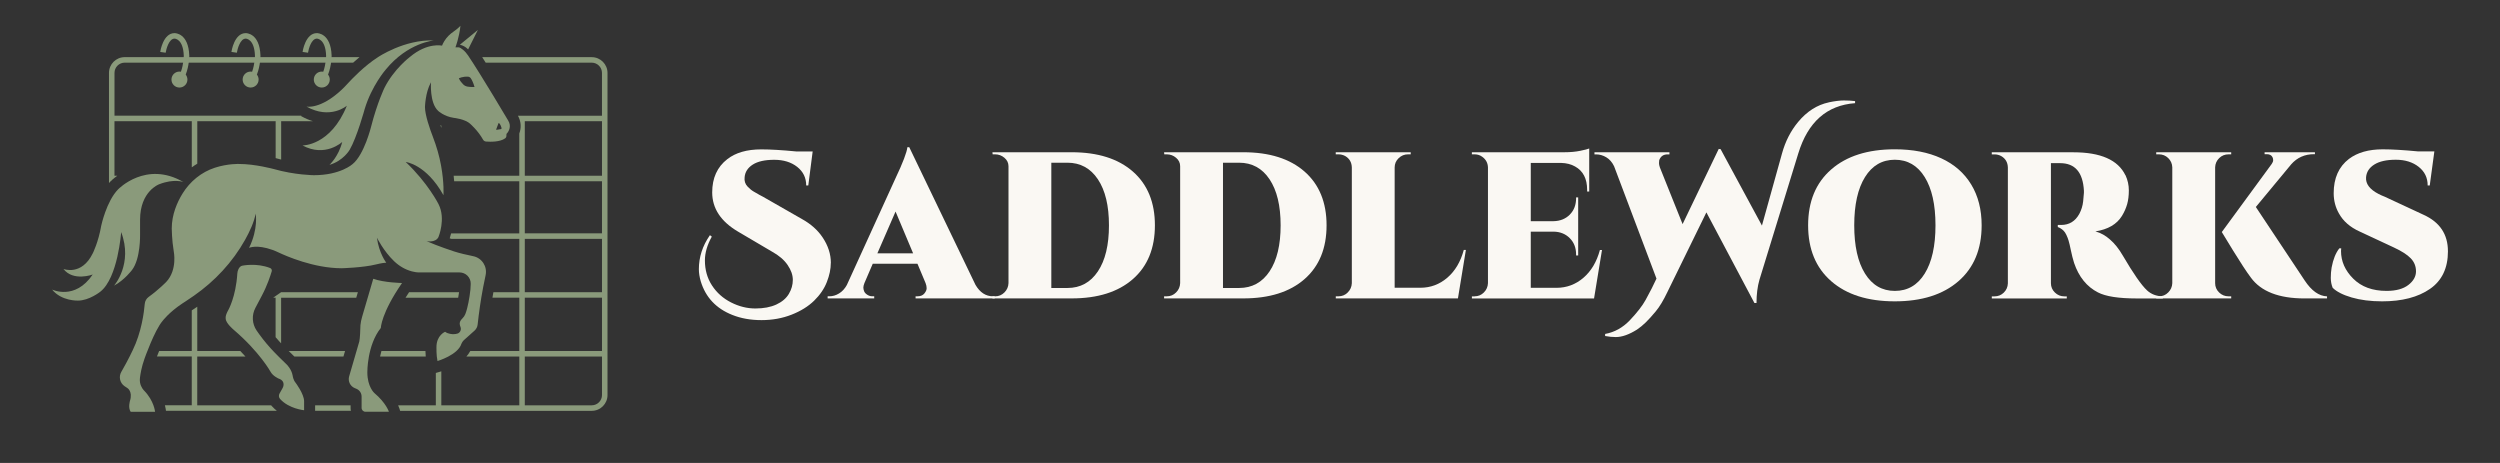
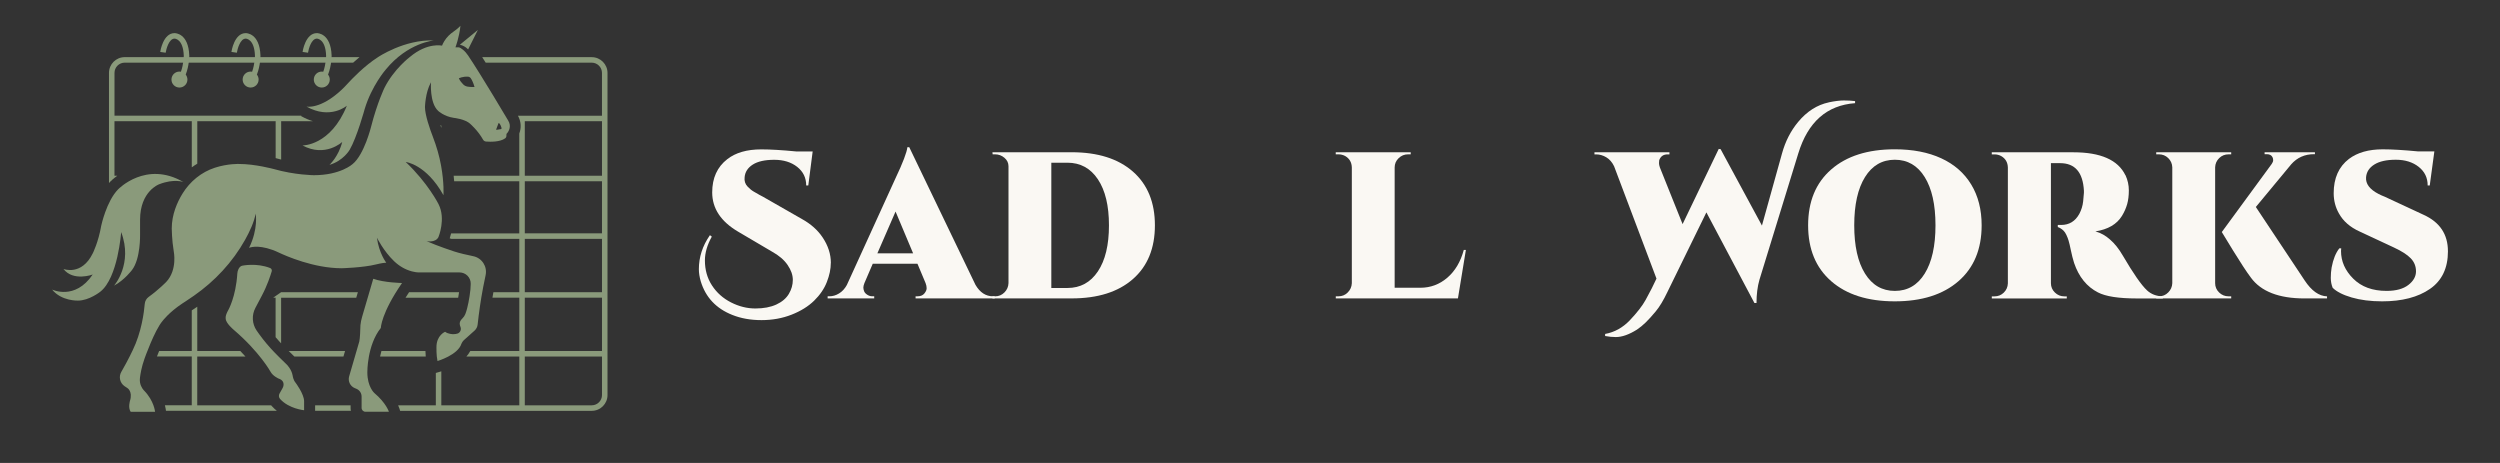
<svg xmlns="http://www.w3.org/2000/svg" viewBox="100 290 1080 200">
  <rect x="100" y="290" width="1080" height="200" fill="#333333" stroke="none" />
  <defs>
    <style>
      .logo-text { fill: #faf8f3; }
      .logo-icon { fill: #8a9a7b; }
    </style>
  </defs>
  <g>
    <g>
      <path class="logo-text" d="M458.91,403.58c0,2.59-.57,5.34-1.71,8.25-1.14,2.92-2.98,5.61-5.5,8.07s-5.77,4.48-9.74,6.04c-3.97,1.56-8.3,2.35-12.99,2.35s-8.9-.75-12.63-2.25c-6.98-2.77-11.52-7.61-13.62-14.52-.54-1.86-.81-3.61-.81-5.23,0-5.23,1.59-10.13,4.78-14.7l.81.63c-1.98,3.55-2.98,6.98-2.98,10.28,0,4.09,1.02,7.7,3.07,10.83,2.04,3.13,4.78,5.56,8.21,7.31,3.43,1.74,6.93,2.62,10.51,2.62s6.6-.57,9.07-1.71c2.47-1.14,4.27-2.68,5.41-4.6,1.14-1.92,1.71-3.94,1.71-6.04s-.75-4.25-2.26-6.45c-1.5-2.19-3.73-4.1-6.68-5.73l-14.7-8.66c-7.46-4.39-11.19-10.04-11.19-16.96,0-6.19,2.17-10.97,6.5-14.34,3.61-2.83,8.51-4.24,14.7-4.24,3.97,0,9.02.3,15.16.9h7.04l-1.89,14.7h-.9c0-3.31-1.29-5.98-3.88-8.03-2.59-2.04-5.89-3.07-9.92-3.07s-7.13.69-9.29,2.07c-2.16,1.38-3.34,3.22-3.52,5.5-.18,1.56.24,2.89,1.26,3.97.9.96,1.8,1.7,2.71,2.21.9.51,1.71.98,2.44,1.4.72.42,1.23.69,1.53.81l16.87,9.65c3.79,2.11,6.73,4.72,8.84,7.85,2.4,3.55,3.61,7.25,3.61,11.1Z" />
      <path class="logo-text" d="M529,418.01h.72v.9h-34.19v-.9h.81c1.32,0,2.31-.41,2.98-1.22.66-.81.99-1.56.99-2.26s-.15-1.43-.45-2.21l-3.52-8.39h-19.31l-3.61,8.39c-.3.78-.45,1.41-.45,1.89s.1,1.01.32,1.58c.21.57.66,1.08,1.35,1.53.69.45,1.43.68,2.21.68h.81v.9h-20.12v-.9h.81c1.38,0,2.75-.41,4.1-1.22,1.35-.81,2.48-2.03,3.38-3.65l21.02-46.1c3.19-6.73,4.9-11.22,5.14-13.44h.81l28.6,59.45c1.92,3.31,4.45,4.96,7.58,4.96ZM479.03,399.43h15.43l-7.58-18.04-7.85,18.04Z" />
      <path class="logo-text" d="M589.4,364.11c6.34,5.56,9.52,13.31,9.52,23.23s-3.17,17.67-9.52,23.23c-6.35,5.56-15.17,8.34-26.48,8.34h-34.19v-.9h1.17c1.56,0,2.9-.55,4.01-1.67,1.11-1.11,1.7-2.45,1.76-4.01v-50.52c0-1.44-.59-2.66-1.76-3.65-1.17-.99-2.51-1.49-4.01-1.49h-1.08l-.09-.9h34.19c11.31,0,20.13,2.78,26.48,8.34ZM554.17,360.28v54.13h6.95c5.59,0,9.98-2.39,13.17-7.17,3.19-4.78,4.78-11.41,4.78-19.89s-1.59-15.11-4.78-19.89c-3.19-4.78-7.58-7.17-13.17-7.17h-6.95Z" />
-       <path class="logo-text" d="M663.56,364.11c6.34,5.56,9.52,13.31,9.52,23.23s-3.17,17.67-9.52,23.23c-6.35,5.56-15.17,8.34-26.48,8.34h-34.19v-.9h1.17c1.56,0,2.9-.55,4.01-1.67,1.11-1.11,1.7-2.45,1.76-4.01v-50.52c0-1.44-.59-2.66-1.76-3.65-1.17-.99-2.51-1.49-4.01-1.49h-1.08l-.09-.9h34.19c11.31,0,20.13,2.78,26.48,8.34ZM628.33,360.28v54.13h6.95c5.59,0,9.98-2.39,13.17-7.17,3.19-4.78,4.78-11.41,4.78-19.89s-1.59-15.11-4.78-19.89c-3.19-4.78-7.58-7.17-13.17-7.17h-6.95Z" />
      <path class="logo-text" d="M678.22,418.01c1.56,0,2.9-.55,4.01-1.67,1.11-1.11,1.7-2.45,1.76-4.01v-49.98c-.06-2.22-1.02-3.88-2.89-4.96-.9-.48-1.86-.72-2.89-.72h-1.17v-.9h32.39v.9h-1.17c-1.56,0-2.92.56-4.06,1.67-1.14,1.11-1.71,2.45-1.71,4.01v51.96h11.1c4.39,0,8.27-1.44,11.64-4.33,3.37-2.89,5.74-6.89,7.13-12h.9l-3.43,20.93h-52.77v-.9h1.17Z" />
-       <path class="logo-text" d="M737.03,418.01c1.56,0,2.9-.55,4.01-1.67,1.11-1.11,1.7-2.45,1.76-4.01v-49.98c-.06-1.92-.87-3.46-2.44-4.6-.96-.72-2.07-1.08-3.34-1.08h-1.17v-.9h39.96c2.59,0,4.89-.21,6.9-.63,2.01-.42,3.29-.75,3.83-.99v18.58h-.9v-.72c0-4.81-1.74-8.18-5.23-10.1-1.68-.96-3.7-1.47-6.04-1.53h-13.08v25.17h9.83c2.89-.06,5.23-1.01,7.04-2.84,1.8-1.83,2.71-4.19,2.71-7.08v-.36h.9v25.08h-.9v-.45c0-2.83-.9-5.16-2.71-6.99-1.8-1.83-4.12-2.78-6.95-2.84h-9.92v24.27h11.1c4.39,0,8.27-1.44,11.64-4.33,3.37-2.89,5.74-6.89,7.13-12h.9l-3.43,20.93h-52.77v-.9h1.17Z" />
      <path class="logo-text" d="M890.03,334.21c2.58-.54,4.75-.81,6.49-.81s3.37.09,4.87.27v.9c-12.21.9-20.39,8.15-24.54,21.74l-16.78,54.58c-.84,2.95-1.26,6.29-1.26,10.01h-.9l-20.75-39.15-16.78,34.28c-1.74,3.67-3.44,6.5-5.1,8.48-1.65,1.99-3.1,3.58-4.33,4.78-1.23,1.2-2.48,2.22-3.74,3.07-3.43,2.17-6.5,3.25-9.2,3.25-1.44,0-2.98-.15-4.6-.45v-.9c4.03-.72,7.58-2.68,10.64-5.86,3.19-3.37,5.47-6.31,6.86-8.84,1.92-3.49,3.49-6.55,4.69-9.2l-18.31-48.53c-.84-1.74-1.97-3.04-3.38-3.88-1.41-.84-2.87-1.26-4.38-1.26h-.72v-.9h32.39v.9h-.81c-1.8,0-3.01.84-3.61,2.53-.06.36-.09.78-.09,1.26s.12,1.08.36,1.8l9.83,24.54,15.61-32.48.81.09,17.86,33.02,8.66-31.12c1.44-5.23,3.76-9.77,6.95-13.62,3.79-4.57,8.21-7.4,13.26-8.48Z" />
      <path class="logo-text" d="M918.54,354.5c7.76,0,14.45,1.29,20.07,3.88,5.62,2.59,9.94,6.36,12.95,11.32,3.01,4.96,4.51,10.84,4.51,17.64,0,10.28-3.34,18.33-10.01,24.13-6.68,5.8-15.85,8.71-27.51,8.71s-20.82-2.9-27.47-8.71c-6.65-5.8-9.97-13.85-9.97-24.13s3.32-18.33,9.97-24.13c6.64-5.8,15.8-8.71,27.47-8.71ZM905.68,408.18c3.1,4.99,7.4,7.49,12.9,7.49s9.8-2.49,12.9-7.49c3.1-4.99,4.65-11.94,4.65-20.84s-1.55-15.85-4.65-20.84c-3.1-4.99-7.4-7.49-12.9-7.49s-9.8,2.5-12.9,7.49c-3.1,4.99-4.65,11.94-4.65,20.84s1.55,15.85,4.65,20.84Z" />
      <path class="logo-text" d="M1018.22,365.69c.96,2.11,1.44,4.29,1.44,6.54s-.24,4.24-.72,5.95c-.48,1.71-1.23,3.41-2.26,5.1-2.23,3.61-6.04,5.83-11.46,6.68,2.35.66,4.45,1.84,6.31,3.52,1.98,1.68,3.85,4.03,5.59,7.04,4.51,7.7,7.97,12.66,10.37,14.89,1.8,1.68,4.09,2.56,6.86,2.62v.9h-11.28c-7.82,0-13.41-.87-16.78-2.62-4.81-2.47-8.24-6.71-10.28-12.72-.54-1.74-1.01-3.58-1.4-5.5-.39-1.92-.72-3.32-.99-4.19-.27-.87-.59-1.68-.95-2.44-.36-.75-.75-1.34-1.17-1.76-.72-.72-1.56-1.26-2.53-1.62v-.9h1.44c3.49,0,6.1-1.59,7.85-4.78.9-1.68,1.46-3.5,1.67-5.46.21-1.95.32-3.17.32-3.65v-.9c-.42-7.94-3.85-11.91-10.28-11.91h-3.97v51.87c0,1.56.57,2.9,1.71,4.01,1.14,1.11,2.49,1.67,4.06,1.67h1.08v.9h-32.39v-.9h1.17c1.56,0,2.9-.54,4.01-1.62,1.11-1.08,1.7-2.41,1.76-3.97v-50.07c-.06-2.22-1.02-3.88-2.89-4.96-.9-.48-1.86-.72-2.89-.72h-1.17v-.9h35.27c11.79,0,19.27,3.31,22.46,9.92Z" />
      <path class="logo-text" d="M1032.66,418.01c1.56,0,2.9-.55,4.01-1.67,1.11-1.11,1.7-2.45,1.76-4.01v-50.07c-.06-1.56-.65-2.89-1.76-3.97-1.11-1.08-2.45-1.62-4.01-1.62h-1.17v-.9h32.39v.9h-1.17c-1.56,0-2.9.54-4.01,1.62-1.11,1.08-1.7,2.41-1.76,3.97v50.07c0,1.56.57,2.9,1.71,4.01,1.14,1.11,2.49,1.67,4.06,1.67h1.17v.9h-32.39v-.9h1.17ZM1105.28,418.92h-9.74c-11.07,0-18.8-3.01-23.18-9.02-1.8-2.41-4.35-6.27-7.62-11.59-3.28-5.32-4.92-8.01-4.92-8.07l21.56-29.41c.42-.6.63-1.14.63-1.62s-.09-.9-.27-1.26c-.42-.9-1.26-1.35-2.53-1.35h-.9v-.81h21.74v.81h-.36c-4.03,0-7.34,1.47-9.92,4.42l-15.25,18.4,21.11,31.75c2.95,4.45,6.16,6.74,9.65,6.86v.9Z" />
      <path class="logo-text" d="M1157.51,398.53c0,7.28-2.59,12.71-7.76,16.28-5.17,3.58-12.06,5.37-20.66,5.37-4.99,0-9.38-.56-13.17-1.67-3.79-1.11-6.53-2.51-8.21-4.19-.54-1.32-.81-2.75-.81-4.28s.12-3.02.36-4.47c.66-3.55,1.77-6.31,3.34-8.3h.81c-.06.36-.09.75-.09,1.17,0,4.45,1.76,8.44,5.28,11.95,3.52,3.52,8.31,5.28,14.39,5.28,4.09,0,7.23-.86,9.43-2.57,2.2-1.71,3.29-3.67,3.29-5.86s-.75-4.07-2.26-5.64c-1.5-1.56-3.94-3.13-7.31-4.69l-14.71-6.86c-4.15-1.86-7.16-4.48-9.02-7.85-1.5-2.65-2.26-5.56-2.26-8.75,0-6.5,2.2-11.43,6.59-14.79,3.67-2.77,8.54-4.15,14.61-4.15,3.97,0,9.05.3,15.25.9h7.04l-1.99,14.7h-.9c0-3.31-1.29-5.98-3.88-8.03-2.59-2.04-5.88-3.07-9.88-3.07s-7.1.69-9.29,2.07c-2.2,1.38-3.38,3.22-3.56,5.5-.24,2.83,1.56,5.23,5.41,7.22.66.36,1.53.75,2.62,1.17l16.87,7.85c6.98,3.19,10.46,8.42,10.46,15.7Z" />
    </g>
    <g>
      <path class="logo-icon" d="M181.77,314.06c-.32-9.81-6.16-9.75-6.38-9.75-4.91,0-6.12,7.79-6.17,8.12l2.35.35c.24-1.58,1.44-6.1,3.83-6.1.15,0,3.75.12,3.99,7.41,0,.04-.02,3.56-1.23,6.89-.21-.04-.42-.06-.64-.06-1.91,0-3.45,1.54-3.45,3.45s1.54,3.45,3.45,3.45,3.45-1.54,3.45-3.45c0-.81-.28-1.55-.74-2.14,1.52-3.86,1.54-7.97,1.54-8.18Z" />
      <path class="logo-icon" d="M212.52,314.06c-.32-9.81-6.16-9.75-6.38-9.75-4.91,0-6.12,7.79-6.17,8.12l2.35.35c.24-1.58,1.44-6.1,3.83-6.1.15,0,3.75.12,3.99,7.41,0,.04-.02,3.56-1.23,6.89-.21-.04-.42-.06-.64-.06-1.91,0-3.45,1.54-3.45,3.45s1.54,3.45,3.45,3.45,3.45-1.54,3.45-3.45c0-.81-.28-1.55-.74-2.14,1.52-3.86,1.54-7.97,1.54-8.18Z" />
      <path class="logo-icon" d="M243.26,314.06c-.32-9.81-6.16-9.75-6.38-9.75-4.91,0-6.12,7.79-6.17,8.12l2.35.35c.24-1.58,1.44-6.1,3.83-6.1.15,0,3.75.12,3.99,7.41,0,.04-.02,3.56-1.23,6.89-.21-.04-.42-.06-.64-.06-1.91,0-3.45,1.54-3.45,3.45s1.54,3.45,3.45,3.45,3.45-1.54,3.45-3.45c0-.81-.28-1.55-.74-2.14,1.52-3.86,1.54-7.97,1.54-8.18Z" />
      <g>
        <path class="logo-icon" d="M217.47,465.5c-.12-.13-.23-.27-.34-.41h-31.92v-21.08h20.81c-.68-.76-1.42-1.56-2.21-2.38h-18.59v-19.14c-.93.63-1.73,1.17-2.38,1.59v17.54h-14.09c-.33.81-.65,1.61-.95,2.38h15.04v21.08h-11.6c.33,1.24.42,2.1.45,2.38h47.9c-.74-.58-1.45-1.23-2.11-1.97Z" />
        <path class="logo-icon" d="M264.2,444.01h19.72c-.07-.86-.11-1.69-.13-2.38h-19.01c-.24.81-.43,1.61-.59,2.38Z" />
        <path class="logo-icon" d="M288.27,416.23h-11.55c-.55.82-1.06,1.62-1.53,2.38h22.74c.11-.6.19-1.1.23-1.41l.02-.11c.05-.28.09-.57.13-.85h-7.65" />
        <path class="logo-icon" d="M147.67,368.43c.23-.23,1.27-1.26,2.99-2.5h-1.21v-23.57h33.4v19.93c.77-.57,1.56-1.1,2.38-1.59v-18.35h33.85v15.95c.16.04.26.07.3.08l.06.02c.68.19,1.35.37,2.02.54v-16.58h13.75c-1.72-.51-3.42-1.24-5.11-2.19l.07-.19h-80.71v-18.49c0-2.44,1.99-4.43,4.43-4.43h98.68c.86-.78,1.78-1.58,2.74-2.38h-101.42c-3.75,0-6.81,3.05-6.81,6.81v47.58c.2-.22.4-.44.6-.64Z" />
        <path class="logo-icon" d="M290.65,345.25v-1c-.14-.06-.28-.12-.41-.18.13.38.27.78.41,1.18Z" />
        <path class="logo-icon" d="M355.62,314.69h-47.31c.49.76.99,1.55,1.51,2.38h45.8c2.44,0,4.43,1.99,4.43,4.43v18.49h-36.3c1.51,2.72,1.42,5.45.58,7.69v18.25h-28.35c.09.84.16,1.64.22,2.38h28.13v22.51h-29.45c-.21.84-.42,1.57-.61,2.14.23.08.45.16.67.23h29.4v23.04h-11.19c-.16.85-.3,1.65-.42,2.38h11.61v23.04h-21.19c-.46.86-1.03,1.65-1.67,2.38h22.86v21.08h-33.69v-14.69c-.13.04-.24.07-.33.1l-2.04.6v13.99h-16.29c.34.72.5,1.2.55,1.35l.32,1.03h82.77c3.75,0,6.81-3.05,6.81-6.81v-139.17c0-3.75-3.05-6.81-6.81-6.81ZM360.06,460.66c0,2.44-1.99,4.43-4.43,4.43h-28.92v-21.08h33.35v16.65ZM360.06,441.64h-33.35v-23.04h33.35v23.04ZM360.06,416.23h-33.35v-23.04h33.35v23.04ZM360.06,390.81h-33.35v-22.51h33.35v22.51ZM360.06,365.93h-33.35v-23.57h33.35v23.57Z" />
        <path class="logo-icon" d="M251.46,466.21v-1.12h-15.33v2.38h15.45c-.08-.41-.13-.83-.13-1.26Z" />
        <path class="logo-icon" d="M224.72,441.64c.71.7,1.52,1.49,2.44,2.38h21.21l.69-2.38h-24.34Z" />
        <path class="logo-icon" d="M218.01,418.6h1.05v17.07c.5.58,1,1.16,1.51,1.72l.05.05s.26.29.82.88v-19.71h32.46l.7-2.38h-33.16" />
      </g>
      <path class="logo-icon" d="M298.67,309.32l7.78-6.39-4.23,8.43s-1.18-1.49-3.55-2.04ZM319.01,347.54c-.16.19-.24.44-.24.69v.42c0,.43-.19.85-.54,1.11-2.24,1.63-6.38,1.53-8.23,1.39-.56-.04-1.06-.35-1.33-.84-2.17-3.88-5.43-6.71-5.43-6.71-2.24-2.21-7.21-2.69-7.21-2.69-4.32-.64-6.77-3.04-6.77-3.04-3.75-3.46-3.07-12.35-3.07-12.35-2.5,4.47-2.6,10.76-2.6,10.76,0,3.41,2.14,9.53,3.45,12.92,1.53,4,2.74,8.11,3.5,12.32,1.4,7.69,1.03,12.8,1.03,12.8-7.45-13.4-16.3-14.35-16.3-14.35,9.63,9.14,14.16,18.18,14.16,18.18,3.29,6.39-.02,14.27-.02,14.27-1.3,2.59-5.14,1.75-5.14,1.75,4.95,2.19,11.9,4.45,11.9,4.45,2.33.76,5.44,1.48,8.25,2.05,3.78.76,6.18,4.47,5.36,8.24-1.57,7.14-2.43,13.33-2.43,13.33-.41,2.72-.8,6.07-1.01,7.99-.11,1.01-.59,1.93-1.35,2.61l-4.64,4.15c-.62.58-1.01,1.52-1.01,1.52-1.55,4.88-10.34,7.45-10.34,7.45-.53-2.34-.45-5.97-.45-5.97,0-5.2,3.75-6.66,3.75-6.66,1.23,1.01,3.43,1.04,3.43,1.04.83,0,1.46-.11,1.96-.28,1.14-.4,1.7-1.72,1.24-2.84-.35-.83-.33-1.56-.33-1.56,0-.86.7-1.69,1.2-2.17.54-.52.96-1.16,1.23-1.86,1.14-2.86,1.84-7.78,1.84-7.78.33-1.95.46-3.75.49-5.29.05-2.7-2.14-4.9-4.83-4.9h-17.41c-1.08,0-2.17-.19-3.16-.45-2.91-.76-5.54-2.33-7.71-4.41-4.53-4.32-7.42-10.16-7.42-10.16.91,6.8,4.04,10.81,4.04,10.81-1.75.07-4.35.74-4.35.74-5.62,1.42-14.91,1.66-14.91,1.66-12.03,0-24.06-5.3-27.2-6.79-.89-.42-1.8-.82-2.73-1.15-6.79-2.43-10.07-.87-10.07-.87,4.07-8.33,2.85-14.78,2.85-14.78-.67,3.55-2.47,7.55-4.57,11.3-5.42,9.66-13.07,17.88-22.16,24.2-2.85,1.98-4.95,3.31-4.95,3.31-5.73,3.78-8.53,7.53-8.53,7.53-3.51,4.09-7.82,16.33-7.82,16.33-1.29,3.57-1.79,6.78-1.96,8.23-.08.69-.09,1.39.03,2.08.41,2.23,1.76,3.46,1.76,3.46,4.37,4.52,4.73,9.18,4.73,9.18h-10.52c-1.25-1.8-.3-4.79-.3-4.79,1.25-4.16-1.2-5.52-1.2-5.52-.4-.25-.79-.51-1.16-.77-2.02-1.38-2.62-4.08-1.39-6.19,2.89-4.98,4.91-9.33,4.91-9.33,3.77-7.69,4.89-16.29,5.21-20.04.1-1.19.71-2.29,1.68-2.99,4.34-3.12,7.62-6.51,7.62-6.51,4.9-5.24,3.22-13.21,3.22-13.21-.82-4.9-.86-9.85-.86-9.85,0-6.08,2.39-11.41,4.69-15.14,3.22-5.2,8.11-9.21,13.93-11.11,5.69-1.85,10.54-1.62,10.54-1.62,6.87,0,14.8,2.16,14.8,2.16,9.22,2.64,17.44,2.69,17.44,2.69,11.53,0,16.72-4.8,16.72-4.8,5.04-4.04,8.02-16.24,8.02-16.24,2.64-10.28,5.72-16.64,5.72-16.64,4.13-8.23,11.02-13.4,11.02-13.4,7.65-6.41,13.88-4.88,13.88-4.88.3-.75.59-1.31.95-1.9,1.03-1.71,2.47-3.13,4.13-4.25,1.65-1.1,2.88-2.43,2.88-2.43-.51,5.03-2.16,9.29-2.16,9.29h1.25c.57,0,1.31.48,1.97,1.03.87.72,1.62,1.58,2.25,2.52,5.65,8.4,17.29,28.06,17.29,28.06,1.61,2.56.17,4.77-.43,5.52ZM305,327.59c-.51-1.84-1.14-3.04-1.57-3.72-.27-.43-.74-.72-1.25-.75-2.36-.14-3.96.72-3.96.72.47,1.06,1.27,1.98,1.85,2.58.51.52,1.16.86,1.88.99,1.42.25,3.04.18,3.04.18ZM316.69,345.35c-.12-.5-.42-1.43-1.05-2.14-.09-.1-.27-.07-.31.07l-.97,2.59c-.04.11.05.23.17.21l1.87-.3c.2-.03.33-.23.28-.43ZM263.21,314.74c-5.83,3.75-11.16,9.33-13.05,11.4-.84.92-1.69,1.81-2.6,2.66-9.19,8.59-15.16,7.24-15.16,7.24,10.31,5.8,17.45-.38,17.45-.38-7.05,17.42-19.18,17.17-19.18,17.17,9.9,5.32,17.17-1.51,17.17-1.51-1.6,6.37-5.51,9.9-5.51,9.9,6.05-1.76,8.74-6.53,8.74-6.53,3.14-5.41,6.47-17.58,6.47-17.58,3.04-10.09,9.06-17.01,9.06-17.01,9.61-11.75,20.88-12.62,20.88-12.62-12.84-.53-24.28,7.27-24.28,7.27ZM151.06,371.76c-5.09,5.16-7.33,15.76-7.33,15.76-1.22,7.08-3.62,11.85-3.62,11.85-4.84,9.96-12.71,6.82-12.71,6.82,4.29,5.54,12.65,2.4,12.65,2.4-7.65,11.34-17.55,6.5-17.55,6.5,4.07,5.06,11.18,4.77,11.18,4.77,4.84,0,9.61-3.81,9.61-3.81,7.69-5.96,9.05-25.8,9.05-25.8,5.22,13.74-3.07,23.15-3.07,23.15,4.55-2.43,7.78-6.79,7.78-6.79,3.72-4.87,3.46-15.24,3.46-15.24v-6.41c0-12.36,8.2-15.34,8.2-15.34,6.57-2.56,10.52-.98,10.52-.98-16.14-9.38-28.15,3.11-28.15,3.11ZM204.72,404.75c-.86.17-1.41.89-1.73,1.57-.29.6-.43,1.26-.47,1.93-.63,9.95-3.86,15.63-3.86,15.63-1.54,2.69-1.15,3.8-1.15,3.8,0,1.92,3.46,4.8,3.46,4.8,11.24,9.61,15.9,18.11,15.9,18.11,1.01,1.87,3.43,2.93,3.43,2.93,1.92.61,2.25,1.83,2.21,2.72-.02.48-.18.95-.41,1.38-.55,1.02-1,1.81-1.34,2.39-.43.75-.34,1.69.24,2.34,3.81,4.26,10.37,4.87,10.37,4.87v-3.94c-.05-3.17-3.7-7.97-3.7-7.97-.46-.55-.76-1.23-.94-1.76-.15-.44-.24-.89-.32-1.35-.45-2.63-2.44-4.62-2.44-4.62-5.04-4.85-6.92-6.97-6.92-6.97-2.58-2.83-4.65-5.58-6.18-7.81-1.99-2.9-2.19-6.68-.54-9.79l2.83-5.37c2.24-4.19,3.66-8.53,4.23-10.44.17-.58-.13-1.19-.69-1.41-5.87-2.32-12-1.02-12-1.02ZM273.67,412.26s-7.76-.14-12.42-1.83l-4.82,16.43c-.35,1.18-.6,2.38-.72,3.61-.05.51-.08,1.04-.06,1.52,0,0-.1,4.18-.43,5.52l-4.39,15.08c-.6,2.07.45,4.26,2.44,5.08l.7.29c1.36.56,2.24,1.89,2.24,3.36v4.89c0,.92.75,1.67,1.67,1.67h10.13s-1.2-3.8-6.29-8.09c0,0-3.03-2.63-3.03-8.94,0,0-.16-11.69,5.83-19.18,0,0,.1-6.28,9.16-19.41Z" />
    </g>
  </g>
</svg>